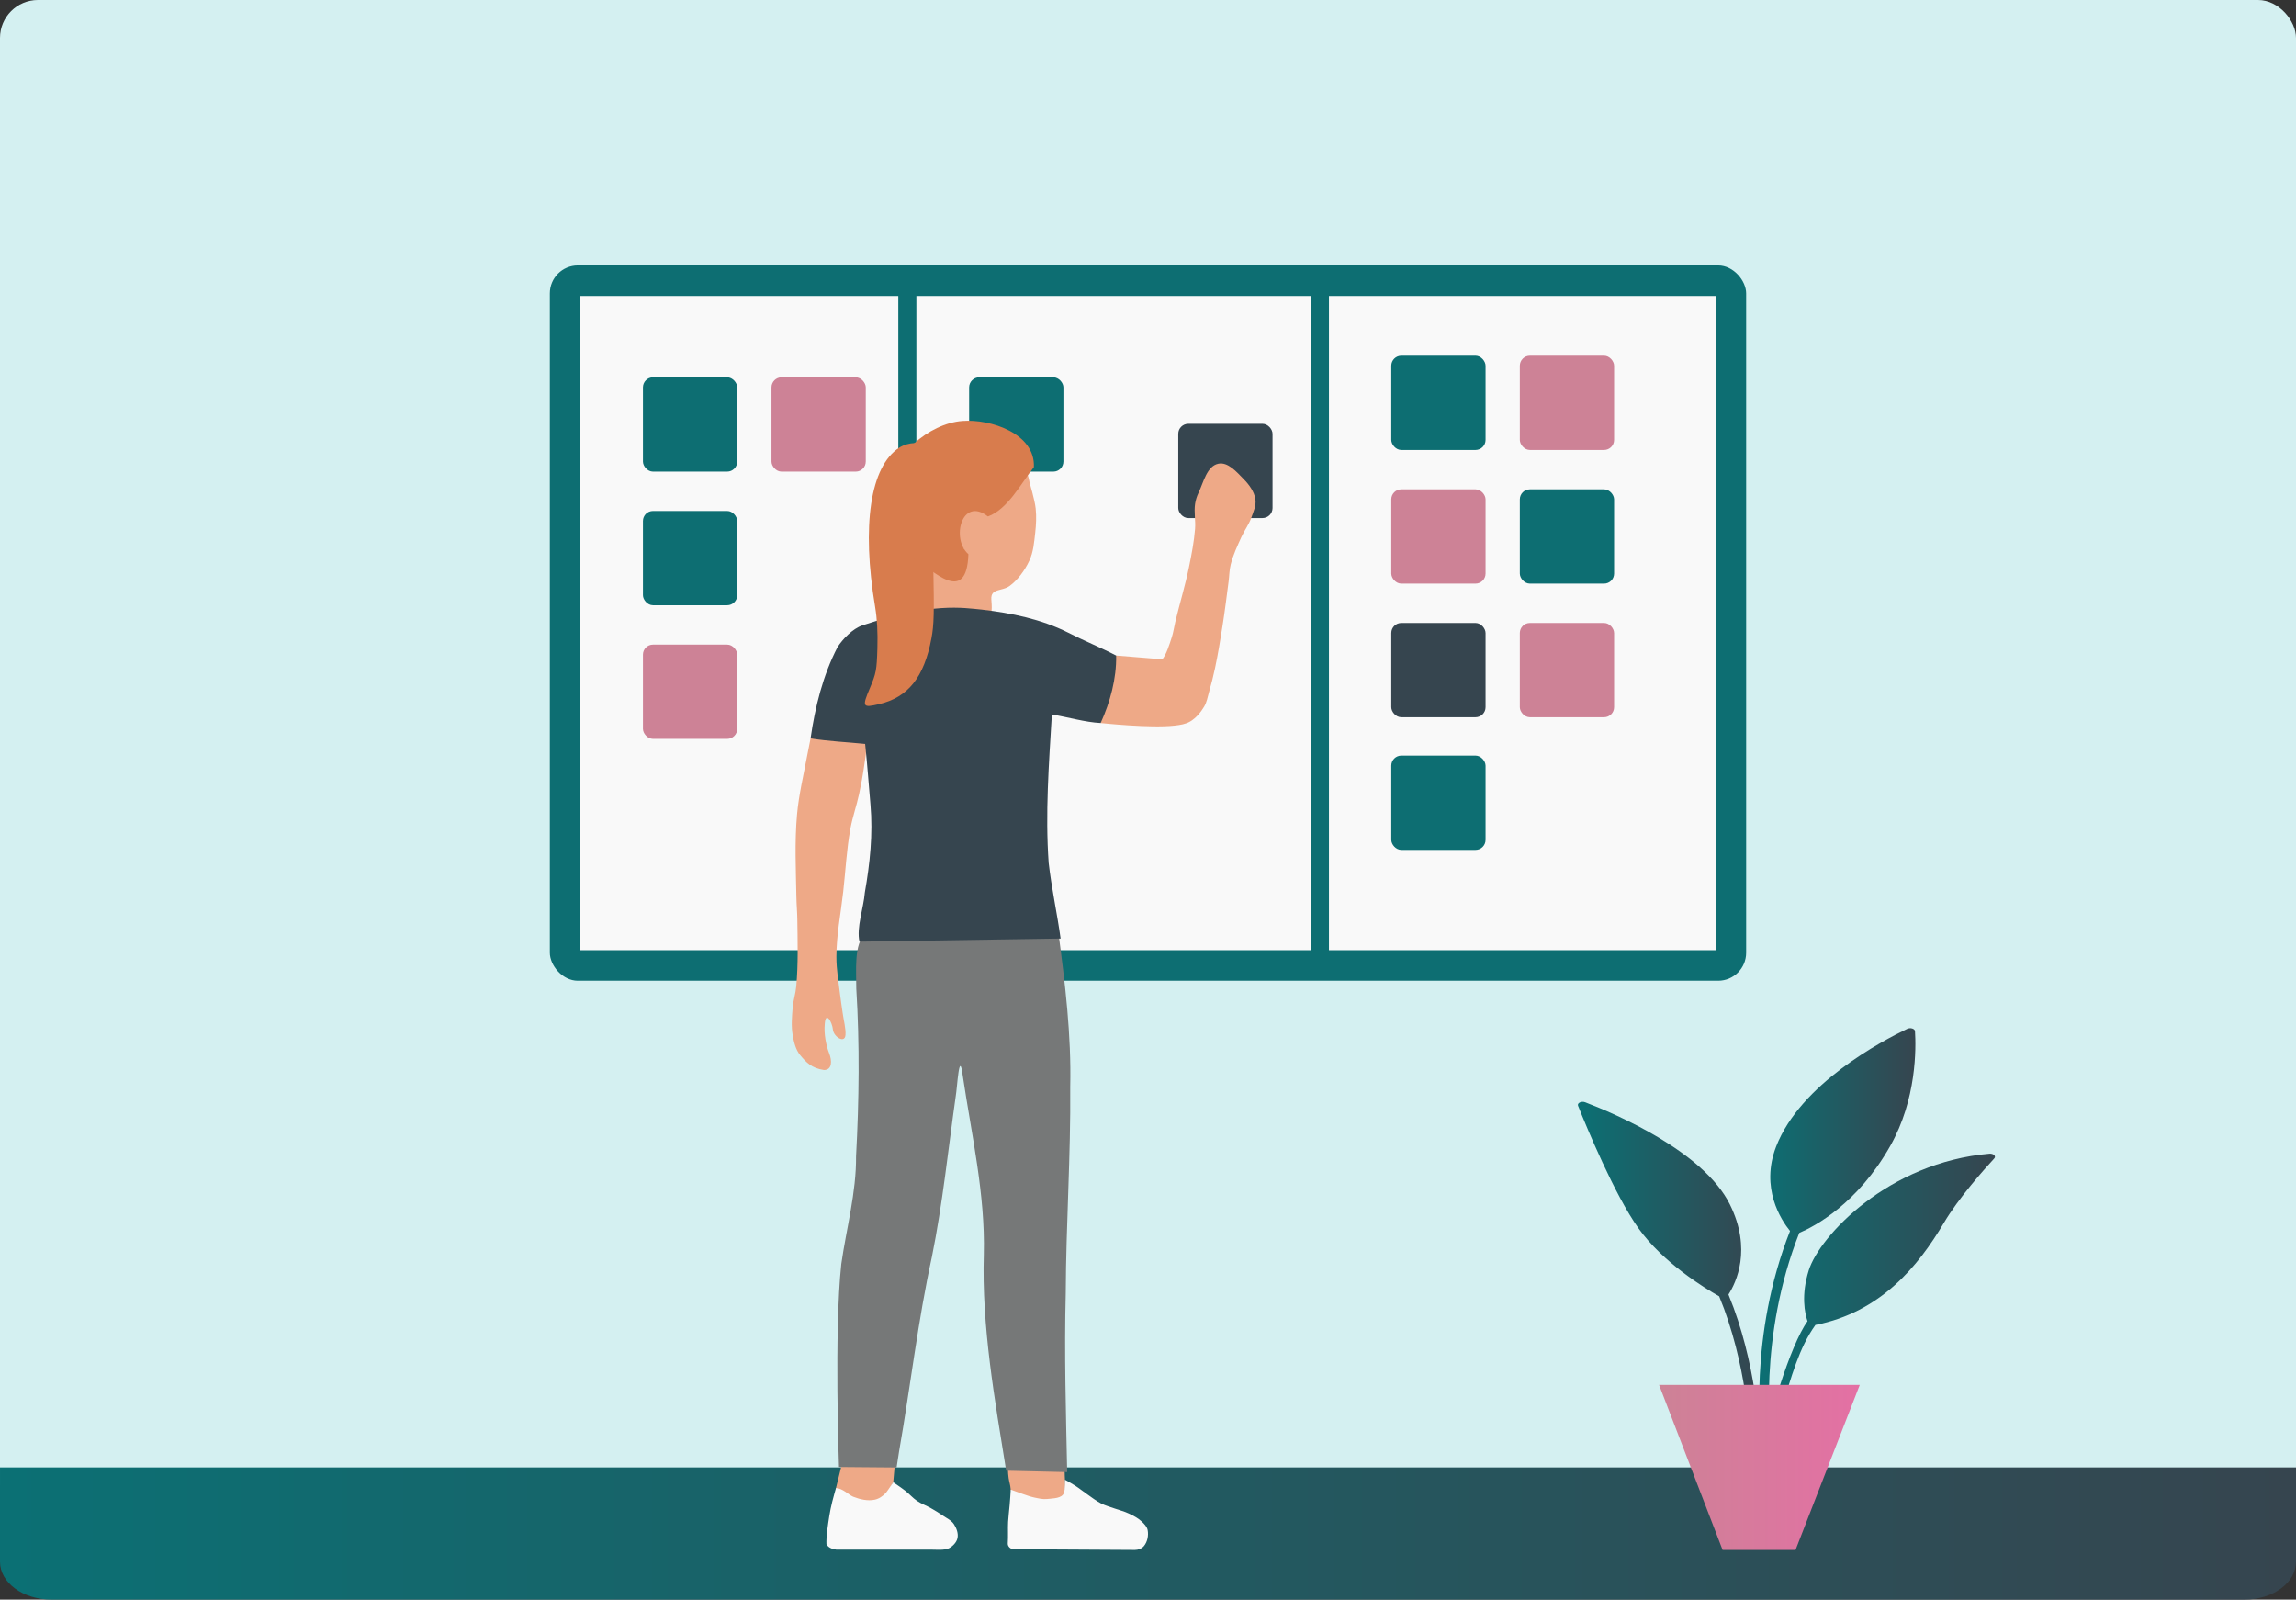
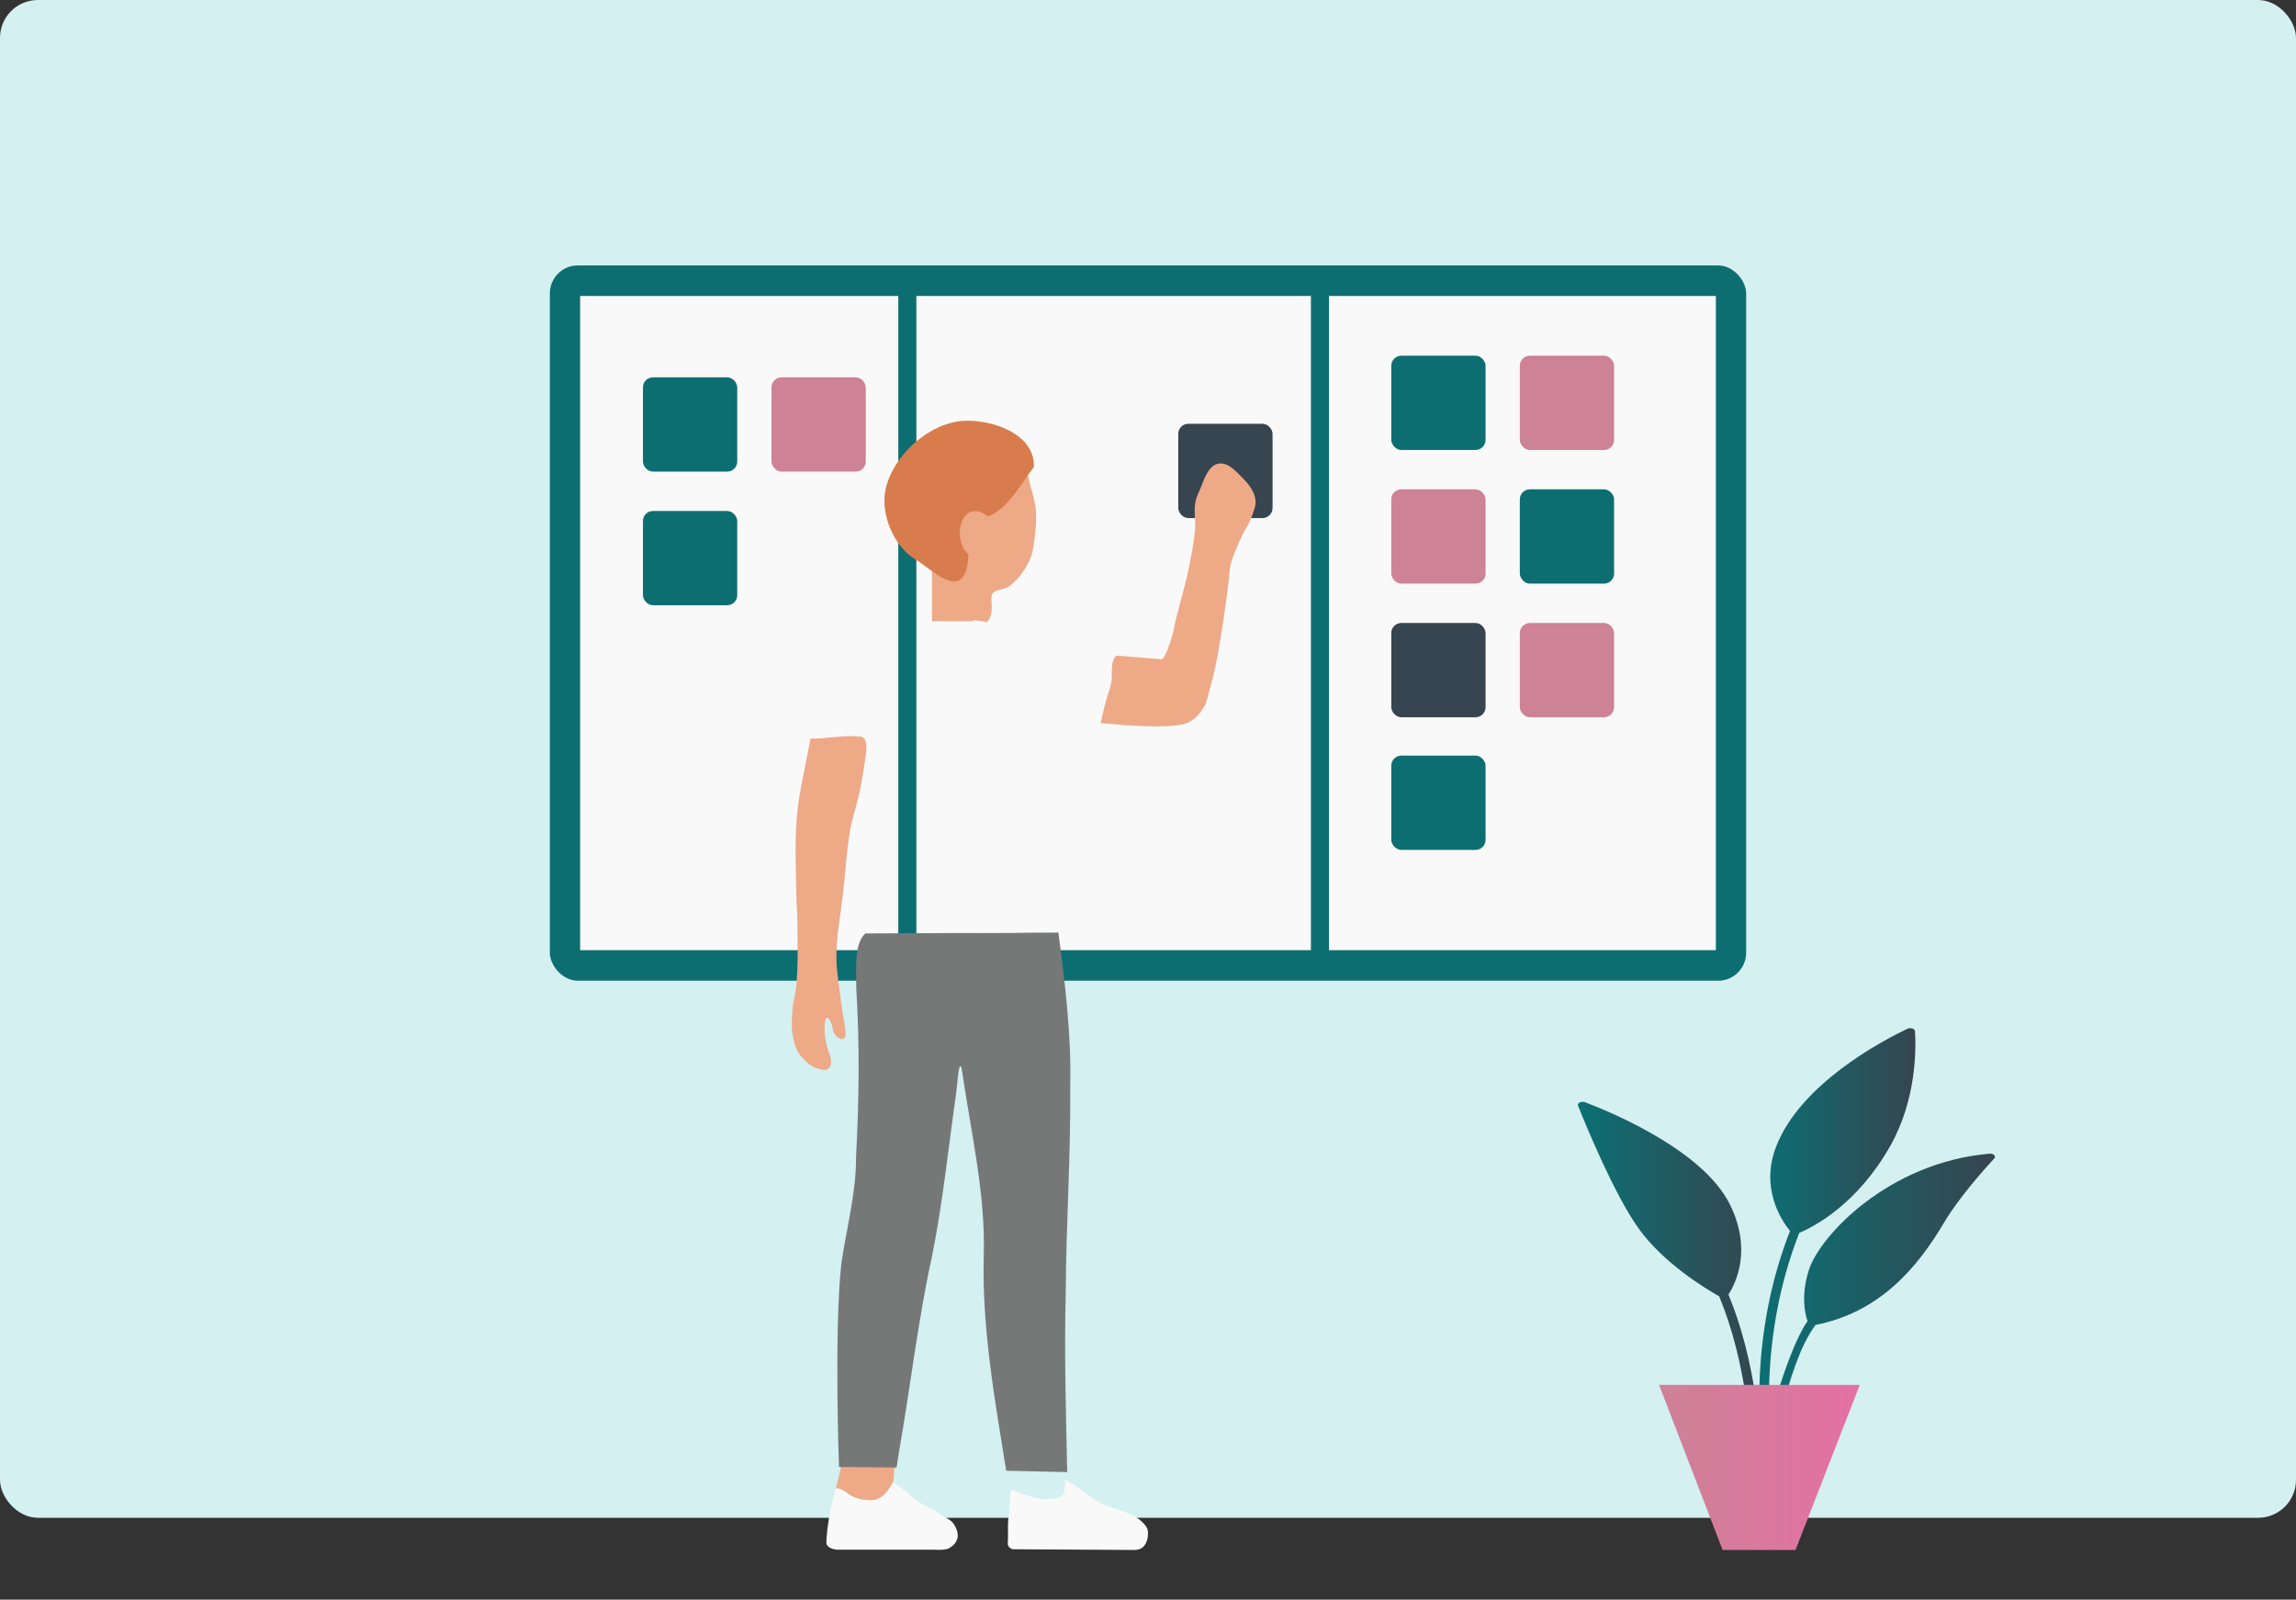
<svg xmlns="http://www.w3.org/2000/svg" xmlns:ns1="http://www.inkscape.org/namespaces/inkscape" xmlns:ns2="http://sodipodi.sourceforge.net/DTD/sodipodi-0.dtd" xmlns:xlink="http://www.w3.org/1999/xlink" width="834.079mm" height="581.054mm" viewBox="0 0 834.079 581.054" version="1.1" id="svg39855" ns1:version="0.92.4 (5da689c313, 2019-01-14)" ns2:docname="product-mgmt_large.svg">
  <rect x="0" y="0" width="834.079" height="581.054" fill="#333333" stroke="none" />
  <defs id="defs39849">
    <marker ns1:isstock="true" style="overflow:visible" id="marker1650" refX="0" refY="0" orient="auto" ns1:stockid="TriangleOutM">
      <path transform="scale(0.4)" style="fill:#767878;fill-opacity:1;fill-rule:evenodd;stroke:#767878;stroke-width:1pt;stroke-opacity:1" d="M 5.77,0 -2.88,5 V -5 Z" id="path1648" ns1:connector-curvature="0" />
    </marker>
    <marker ns1:stockid="Arrow2Mend" orient="auto" refY="0" refX="0" id="Arrow2Mend" style="overflow:visible" ns1:isstock="true">
      <path id="path1268" style="fill:#767878;fill-opacity:1;fill-rule:evenodd;stroke:#767878;stroke-width:0.625;stroke-linejoin:round;stroke-opacity:1" d="M 8.719,4.034 -2.207,0.016 8.719,-4.002 c -1.745,2.372 -1.735,5.617 -6e-7,8.035 z" transform="scale(-0.6)" ns1:connector-curvature="0" />
    </marker>
    <ns1:path-effect effect="bspline" id="path-effect31895" is_visible="true" weight="33.333" steps="2" helper_size="0" apply_no_weight="true" apply_with_weight="true" only_selected="false" />
    <ns1:path-effect only_selected="false" apply_with_weight="true" apply_no_weight="true" helper_size="0" steps="2" weight="33.333" is_visible="true" id="path-effect31891" effect="bspline" />
    <ns1:path-effect effect="bspline" id="path-effect31877" is_visible="true" weight="33.333" steps="2" helper_size="0" apply_no_weight="true" apply_with_weight="true" only_selected="false" />
    <ns1:path-effect only_selected="false" apply_with_weight="true" apply_no_weight="true" helper_size="0" steps="2" weight="33.333" is_visible="true" id="path-effect31866" effect="bspline" />
    <ns1:path-effect effect="bspline" id="path-effect31862" is_visible="true" weight="33.333" steps="2" helper_size="0" apply_no_weight="true" apply_with_weight="true" only_selected="false" />
    <ns1:path-effect effect="bend_path" id="path-effect31858" is_visible="true" bendpath="m 2207.438,-234.605 h 897.016" prop_scale="1" scale_y_rel="false" vertical="false" />
    <ns1:path-effect effect="bend_path" id="path-effect31855" is_visible="true" bendpath="M 30.439,-402.798 H 267.774" prop_scale="1" scale_y_rel="false" vertical="false" />
    <ns1:path-effect vertical="false" scale_y_rel="false" prop_scale="1" bendpath="M 31.608,-259.809 H 268.943" is_visible="true" id="path-effect31843" effect="bend_path" />
    <ns1:path-effect effect="bend_path" id="path-effect28075" is_visible="true" bendpath="M 31.608,-259.809 H 268.943" prop_scale="1" scale_y_rel="false" vertical="false" />
    <marker ns1:stockid="TriangleOutM" orient="auto" refY="0" refX="0" id="TriangleOutM" style="overflow:visible" ns1:isstock="true">
      <path id="path26445" d="M 5.77,0 -2.88,5 V -5 Z" style="fill:#000000;fill-opacity:1;fill-rule:evenodd;stroke:#000000;stroke-width:1pt;stroke-opacity:1" transform="scale(0.4)" ns1:connector-curvature="0" />
    </marker>
    <marker ns1:stockid="Arrow1Send" orient="auto" refY="0" refX="0" id="Arrow1Send" style="overflow:visible" ns1:isstock="true">
      <path id="path26315" d="M 0,0 5,-5 -12.5,0 5,5 Z" style="fill:#000000;fill-opacity:1;fill-rule:evenodd;stroke:#000000;stroke-width:1pt;stroke-opacity:1" transform="matrix(-0.2,0,0,-0.2,-1.2,0)" ns1:connector-curvature="0" />
    </marker>
    <linearGradient gradientTransform="matrix(1.667,-0.023,-0.023,1.521,-423.227,-298.342)" y2="272.126" x2="293.982" y1="289.059" x1="182.494" gradientUnits="userSpaceOnUse" id="SVGID_00000067222153087849678250000014661074779096188837_">
      <stop id="stop358-8" style="stop-color:#0b7074;stop-opacity:1" offset="0" />
      <stop id="stop360" style="stop-color:#36454f;stop-opacity:1" offset="1" />
    </linearGradient>
    <linearGradient gradientTransform="matrix(1.667,-0.023,-0.023,1.521,-420.203,-299.854)" y2="272.126" x2="293.982" y1="289.059" x1="182.494" gradientUnits="userSpaceOnUse" id="SVGID_00000067222153087849678250000014661074779096188837_-7">
      <stop id="stop358-8-3" style="stop-color:#0b7074;stop-opacity:1" offset="0" />
      <stop id="stop360-9" style="stop-color:#36454f;stop-opacity:1" offset="1" />
    </linearGradient>
    <linearGradient gradientTransform="matrix(1.667,-0.023,-0.023,1.521,-424.77,-290.215)" y2="272.126" x2="293.982" y1="289.059" x1="182.494" gradientUnits="userSpaceOnUse" id="SVGID_00000067222153087849678250000014661074779096188837_-4">
      <stop id="stop358-8-39" style="stop-color:#0b7074;stop-opacity:1" offset="0" />
      <stop id="stop360-6" style="stop-color:#36454f;stop-opacity:1" offset="1" />
    </linearGradient>
    <linearGradient ns1:collect="always" id="linearGradient7283">
      <stop style="stop-color:#0b7074;stop-opacity:1" offset="0" id="stop7279" />
      <stop style="stop-color:#36454f;stop-opacity:1" offset="1" id="stop7281" />
    </linearGradient>
    <linearGradient gradientTransform="matrix(1.667,-0.023,-0.023,1.521,-804.978,-546.773)" y2="272.126" x2="293.982" y1="289.059" x1="182.494" gradientUnits="userSpaceOnUse" id="SVGID_00000067222153087849678250000014661074779096188837_-2">
      <stop id="stop358-8-2" style="stop-color:#0b7074;stop-opacity:1" offset="0" />
      <stop id="stop360-3" style="stop-color:#36454f;stop-opacity:1" offset="1" />
    </linearGradient>
    <ns1:path-effect effect="bspline" id="path-effect45012-8" is_visible="true" weight="33.333" steps="2" helper_size="0" apply_no_weight="true" apply_with_weight="true" only_selected="false" />
    <linearGradient ns1:collect="always" xlink:href="#linearGradient7283" id="linearGradient906" x1="-375.007" y1="392.555" x2="72.683" y2="392.555" gradientUnits="userSpaceOnUse" gradientTransform="matrix(1.863,0,0,1.37,136.934,-451.768)" />
    <linearGradient ns1:collect="always" xlink:href="#SVGID_00000067222153087849678250000014661074779096188837_-4" id="linearGradient26232" x1="-20.469" y1="-177.926" x2="132.99" y2="-177.926" gradientUnits="userSpaceOnUse" />
    <ns1:path-effect only_selected="false" apply_with_weight="true" apply_no_weight="true" helper_size="0" steps="2" weight="33.333" is_visible="true" id="path-effect34818" effect="bspline" />
    <ns1:path-effect effect="bspline" id="path-effect45012-8-6" is_visible="true" weight="33.333" steps="2" helper_size="0" apply_no_weight="true" apply_with_weight="true" only_selected="false" />
    <ns1:path-effect effect="bspline" id="path-effect45012-8-4" is_visible="true" weight="33.333" steps="2" helper_size="0" apply_no_weight="true" apply_with_weight="true" only_selected="false" />
    <linearGradient gradientTransform="matrix(1.376,0,0,1.376,101.311,-324.972)" ns1:collect="always" xlink:href="#linearGradient1742" id="linearGradient1633" x1="-43.851" y1="281.251" x2="9.133" y2="281.251" gradientUnits="userSpaceOnUse" />
    <linearGradient id="linearGradient1742" ns1:collect="always">
      <stop id="stop1738" offset="0" style="stop-color:#cd8296;stop-opacity:1;" />
      <stop id="stop1740" offset="1" style="stop-color:#e470a4;stop-opacity:1" />
    </linearGradient>
    <linearGradient ns1:collect="always" xlink:href="#linearGradient7283" id="linearGradient1005" x1="-0.148" y1="262.545" x2="41.08" y2="262.545" gradientUnits="userSpaceOnUse" gradientTransform="matrix(1.376,0,0,1.376,77.55,-380.878)" />
    <linearGradient ns1:collect="always" xlink:href="#linearGradient7283" id="linearGradient997" x1="-48.017" y1="271.799" x2="0.163" y2="271.799" gradientUnits="userSpaceOnUse" gradientTransform="matrix(1.376,0,0,1.376,77.55,-380.878)" />
    <linearGradient ns1:collect="always" xlink:href="#linearGradient7283" id="linearGradient1013" x1="0.764" y1="278.982" x2="62.086" y2="278.982" gradientUnits="userSpaceOnUse" gradientTransform="matrix(1.376,0,0,1.376,77.55,-380.878)" />
  </defs>
  <ns2:namedview id="base" pagecolor="#ffffff" bordercolor="#666666" borderopacity="1.0" ns1:pageopacity="0.0" ns1:pageshadow="2" ns1:zoom="0.175" ns1:cx="728.01388" ns1:cy="375.78133" ns1:document-units="mm" ns1:current-layer="layer1" showgrid="false" fit-margin-top="0" fit-margin-left="0" fit-margin-right="0" fit-margin-bottom="0" ns1:window-width="1920" ns1:window-height="991" ns1:window-x="-9" ns1:window-y="-9" ns1:window-maximized="1" ns1:snap-global="true" ns1:object-paths="true" ns1:snap-intersection-paths="true" ns1:snap-smooth-nodes="true" ns1:snap-midpoints="true" showguides="true" ns1:guide-bbox="true" />
  <g ns1:label="Ebene 1" ns1:groupmode="layer" id="layer1" transform="translate(561.731,470.962)">
    <rect style="opacity:1;fill:#d4f0f1;fill-opacity:1;stroke:none;stroke-width:4.873;stroke-linecap:round;stroke-miterlimit:4;stroke-dasharray:none;stroke-opacity:1" id="rect2535" width="834.079" height="551.327" x="-561.731" y="-470.962" ry="13.769" />
-     <path ns1:connector-curvature="0" style="opacity:1;fill:url(#linearGradient906);fill-opacity:1;stroke:none;stroke-width:1.438;stroke-linecap:round;stroke-miterlimit:4;stroke-dasharray:none;stroke-opacity:1" d="m -561.73,62.066 v 13.769 5.919 14.568 c 0,7.628 8.35,13.77 18.723,13.77 h 796.633 c 10.373,0 18.723,-6.142 18.723,-13.77 V 81.754 75.835 62.066 h -18.723 -796.633 z" id="rect898" />
    <rect style="opacity:1;fill:#0d6e72;fill-opacity:1;stroke:none;stroke-width:0.395;stroke-linecap:round;stroke-linejoin:round;stroke-miterlimit:4;stroke-dasharray:none;stroke-dashoffset:0;stroke-opacity:1" id="rect1612" width="434.589" height="259.829" x="-361.986" y="-374.55" ry="10.171" />
    <rect style="opacity:1;fill:#f9f9f9;fill-opacity:1;stroke:none;stroke-width:0.395;stroke-linecap:round;stroke-linejoin:round;stroke-miterlimit:4;stroke-dasharray:none;stroke-dashoffset:0;stroke-opacity:1" id="rect1614" width="115.582" height="237.637" x="-350.982" y="-363.454" ry="0" />
    <rect ry="0" y="-363.454" x="-228.835" height="237.637" width="143.322" id="rect1616" style="opacity:1;fill:#f9f9f9;fill-opacity:1;stroke:none;stroke-width:0.44;stroke-linecap:round;stroke-linejoin:round;stroke-miterlimit:4;stroke-dasharray:none;stroke-dashoffset:0;stroke-opacity:1" />
    <rect style="opacity:1;fill:#f9f9f9;fill-opacity:1;stroke:none;stroke-width:0.435;stroke-linecap:round;stroke-linejoin:round;stroke-miterlimit:4;stroke-dasharray:none;stroke-dashoffset:0;stroke-opacity:1" id="rect1618" width="140.548" height="237.637" x="-78.948" y="-363.454" ry="0" />
    <rect ry="3.652" y="-333.901" x="-328.162" height="34.249" width="34.249" id="rect1767" style="opacity:1;fill:#0d6e72;fill-opacity:1;stroke:none;stroke-width:0.04;stroke-linecap:round;stroke-linejoin:round;stroke-miterlimit:4;stroke-dasharray:none;stroke-dashoffset:0;stroke-opacity:1" />
    <rect style="opacity:1;fill:#cd8296;fill-opacity:1;stroke:none;stroke-width:0.04;stroke-linecap:round;stroke-linejoin:round;stroke-miterlimit:4;stroke-dasharray:none;stroke-dashoffset:0;stroke-opacity:1" id="rect1769" width="34.249" height="34.249" x="-281.467" y="-333.901" ry="3.652" />
    <rect ry="3.652" y="-285.357" x="-328.162" height="34.249" width="34.249" id="rect1771" style="opacity:1;fill:#0d6e72;fill-opacity:1;stroke:none;stroke-width:0.04;stroke-linecap:round;stroke-linejoin:round;stroke-miterlimit:4;stroke-dasharray:none;stroke-dashoffset:0;stroke-opacity:1" />
-     <rect style="opacity:1;fill:#cd8296;fill-opacity:1;stroke:none;stroke-width:0.04;stroke-linecap:round;stroke-linejoin:round;stroke-miterlimit:4;stroke-dasharray:none;stroke-dashoffset:0;stroke-opacity:1" id="rect1773" width="34.249" height="34.249" x="-328.162" y="-236.812" ry="3.652" />
    <rect style="opacity:1;fill:#0d6e72;fill-opacity:1;stroke:none;stroke-width:0.04;stroke-linecap:round;stroke-linejoin:round;stroke-miterlimit:4;stroke-dasharray:none;stroke-dashoffset:0;stroke-opacity:1" id="rect1781" width="34.249" height="34.249" x="-56.312" y="-341.761" ry="3.652" />
    <rect ry="3.652" y="-341.761" x="-9.617" height="34.249" width="34.249" id="rect1783" style="opacity:1;fill:#cd8296;fill-opacity:1;stroke:none;stroke-width:0.04;stroke-linecap:round;stroke-linejoin:round;stroke-miterlimit:4;stroke-dasharray:none;stroke-dashoffset:0;stroke-opacity:1" />
    <rect style="opacity:1;fill:#cd8296;fill-opacity:1;stroke:none;stroke-width:0.04;stroke-linecap:round;stroke-linejoin:round;stroke-miterlimit:4;stroke-dasharray:none;stroke-dashoffset:0;stroke-opacity:1" id="rect1785" width="34.249" height="34.249" x="-56.312" y="-293.216" ry="3.652" />
    <rect ry="3.652" y="-244.672" x="-56.312" height="34.249" width="34.249" id="rect1787" style="opacity:1;fill:#36454f;fill-opacity:1;stroke:none;stroke-width:0.04;stroke-linecap:round;stroke-linejoin:round;stroke-miterlimit:4;stroke-dasharray:none;stroke-dashoffset:0;stroke-opacity:1" />
    <rect ry="3.652" y="-293.216" x="-9.617" height="34.249" width="34.249" id="rect1795" style="opacity:1;fill:#0d6e72;fill-opacity:1;stroke:none;stroke-width:0.04;stroke-linecap:round;stroke-linejoin:round;stroke-miterlimit:4;stroke-dasharray:none;stroke-dashoffset:0;stroke-opacity:1" />
    <rect style="opacity:1;fill:#cd8296;fill-opacity:1;stroke:none;stroke-width:0.04;stroke-linecap:round;stroke-linejoin:round;stroke-miterlimit:4;stroke-dasharray:none;stroke-dashoffset:0;stroke-opacity:1" id="rect1797" width="34.249" height="34.249" x="-9.617" y="-244.672" ry="3.652" />
    <rect style="opacity:1;fill:#0d6e72;fill-opacity:1;stroke:none;stroke-width:0.04;stroke-linecap:round;stroke-linejoin:round;stroke-miterlimit:4;stroke-dasharray:none;stroke-dashoffset:0;stroke-opacity:1" id="rect1799" width="34.249" height="34.249" x="-56.312" y="-196.497" ry="3.652" />
-     <rect style="opacity:1;fill:#0d6e72;fill-opacity:1;stroke:none;stroke-width:0.04;stroke-linecap:round;stroke-linejoin:round;stroke-miterlimit:4;stroke-dasharray:none;stroke-dashoffset:0;stroke-opacity:1" id="rect1803" width="34.249" height="34.249" x="-209.667" y="-333.901" ry="3.652" />
    <rect style="opacity:1;fill:#36454f;fill-opacity:1;stroke:none;stroke-width:0.04;stroke-linecap:round;stroke-linejoin:round;stroke-miterlimit:4;stroke-dasharray:none;stroke-dashoffset:0;stroke-opacity:1" id="rect1807" width="34.249" height="34.249" x="-133.694" y="-317.029" ry="3.652" />
    <path ns2:nodetypes="cccccccccccc" style="fill:url(#linearGradient1013);fill-opacity:1;stroke-width:2.688" d="M 94.894,8.953 C 93.901,6.024 92.51,-0.465 95.345,-9.519 99.281,-22.076 124.385,-48.748 160.989,-51.891 c 1.458,-0.125 2.501,0.897 1.749,1.712 -3.876,4.204 -13.028,14.494 -18.319,23.434 -9.36,15.815 -23.027,32.441 -46.646,37.059 -5.982,8.298 -8.816,19.139 -12.201,29.996 -3.203,17.975 -2.716,17.706 -3.676,17.66 v 0 C 80.92,57.925 78.52,57.922 78.604,57.291 80.196,45.5 88.637,17.54 94.904,8.953 Z" id="path34180" ns1:connector-curvature="0" />
    <path style="opacity:1;fill:url(#linearGradient997);fill-opacity:1;stroke-width:2.688" d="m 14.124,-70.573 c 10.855,4.154 43.004,17.814 52.565,37.111 8.079,16.303 2.274,28.377 -0.518,32.73 10.186,24.631 11.45,50.882 11.604,56.624 0.033,0.635 -0.776,1.148 -1.759,1.148 v 0 c -0.96,0 -1.742,-0.491 -1.759,-1.109 C 74.109,50.301 72.871,24.269 62.806,-0.086 57.345,-3.172 42.354,-12.362 33.475,-24.81 24.801,-36.972 14.722,-61.344 11.532,-69.311 c -0.395,-0.983 1.241,-1.779 2.595,-1.262 z" id="path34182" ns1:connector-curvature="0" />
    <path style="fill:url(#linearGradient1005);fill-opacity:1;stroke-width:2.688" d="m 133.941,-96.387 c -0.06,-0.912 -1.655,-1.411 -2.792,-0.869 -9.022,4.301 -38.794,19.932 -47.646,42.744 -5.855,15.097 1.823,26.73 5.039,30.694 -15.045,38.16 -10.915,74.281 -9.938,81.109 0.09,0.635 0.97,1.092 1.953,1.018 h 0.004 c 0.95,-0.071 1.639,-0.612 1.548,-1.226 -0.953,-6.651 -5.073,-42.413 9.788,-80.201 5.501,-2.336 21.121,-10.481 33.052,-31.585 9.621,-17.012 9.383,-35.583 8.992,-41.685 z" id="path34184" ns1:connector-curvature="0" />
    <path ns2:nodetypes="ccccc" ns1:connector-curvature="0" id="path34188" d="M 90.545,92.046 113.879,32.085 H 40.967 L 64.046,92.046 Z" style="fill:url(#linearGradient1633);fill-opacity:1;stroke:none;stroke-width:0.7px;stroke-linecap:butt;stroke-linejoin:miter;stroke-opacity:1" />
    <path style="fill:#eea987;fill-opacity:1;stroke-width:0.135" d="m -249.975,74.219 c -1.328,-0.947 -8.804,-1.651 -8.062,-4.663 l 1.914,-7.77 c 0.517,-2.099 4.781,0.007 6.485,-0.028 1.327,-0.147 7.305,-0.013 7.342,-0.011 1.212,0.089 4.342,0.027 5.554,0.085 l -0.498,5.632 c -0.827,1.319 -1.761,3.929 -3.078,4.952 -2.355,0.971 -9.892,6.05 -9.657,1.804 z" id="path2851" ns1:connector-curvature="0" ns2:nodetypes="csscccccc" />
    <path style="fill:#eea987;fill-opacity:1;stroke-width:0.135" d="m -262.417,-82.291 c -4.418,-0.636 -6.496,-2.803 -8.652,-5.44 -1.596,-1.952 -2.217,-4.595 -2.673,-7.075 -0.614,-3.338 -0.306,-6.799 -0.026,-10.181 0.212,-2.566 1.052,-5.052 1.287,-7.615 0.753,-8.185 0.506,-16.436 0.394,-24.654 -0.035,-2.55 -0.284,-5.093 -0.329,-7.642 -0.179,-10.056 -0.669,-20.155 0.226,-30.173 0.654,-7.321 2.411,-14.503 3.748,-21.731 0.366,-1.98 0,0 1.17,-5.925 5.699,0.201 12.006,-1.304 17.022,-0.716 4.581,-0.379 3.215,5.206 2.456,10.633 -0.485,3.465 -1.124,6.91 -1.861,10.331 -0.912,4.238 -2.392,8.349 -3.166,12.614 -1.363,7.51 -1.729,15.188 -2.587,22.751 -0.956,8.559 -2.455,15.706 -2.481,23.624 -0.016,4.794 0.839,9.554 1.407,14.315 0.249,2.086 0.598,4.159 0.878,6.242 0.354,2.634 1.192,5.638 1.016,7.908 -0.254,3.27 -4.318,0.641 -4.566,-1.964 -0.248,-2.605 -2.623,-6.976 -2.958,-2.058 -0.368,3.585 0.503,7.908 1.582,10.628 1.079,2.72 1.168,6.128 -1.888,6.128 z" id="path2859" ns1:connector-curvature="0" ns2:nodetypes="caaaaaaaaccsaacaaaszczsc" />
    <path style="fill:#eea987;fill-opacity:1;stroke-width:0.135" d="m -161.877,-208.33 c 0,0 1.204,-5.493 1.945,-8.205 0.522,-1.913 1.29,-3.757 1.761,-5.683 0.853,-3.494 -0.573,-8.023 1.916,-10.619 l 16.783,1.361 c 1.465,-1.818 2.54,-5.284 3.441,-8.065 0.576,-1.776 0.808,-3.646 1.241,-5.462 1.595,-6.685 3.625,-13.268 4.999,-20.002 0.934,-4.574 1.83,-9.178 2.201,-13.832 0.242,-3.037 -0.447,-6.128 0.013,-9.14 0.21,-1.38 0.637,-2.741 1.242,-3.998 1.843,-3.828 3.008,-9.638 7.158,-10.545 3.526,-0.77 6.732,3.033 9.263,5.606 1.967,2 3.807,4.499 4.237,7.271 0.359,2.317 -0.737,4.659 -1.536,6.863 -0.889,2.453 -2.512,4.58 -3.583,6.96 -1.454,3.231 -2.983,6.473 -3.848,9.909 -0.509,2.022 -0.497,4.141 -0.766,6.208 -0.704,5.409 -1.374,10.824 -2.222,16.213 -0.801,5.088 -1.629,10.177 -2.705,15.215 -0.622,2.913 -1.335,5.809 -2.168,8.669 -0.521,1.787 -0.813,3.698 -1.766,5.298 -1.263,2.12 -2.943,4.137 -5.061,5.404 -1.679,1.004 -3.728,1.288 -5.671,1.508 -8.907,1.007 -26.875,-0.932 -26.875,-0.932 z" id="path2855" ns1:connector-curvature="0" ns2:nodetypes="caaccaaaaaaaaaaaaaaaasaac" />
-     <path style="fill:#eea987;fill-opacity:1;stroke-width:0.135" d="m -183.89,74.767 c -0.716,-0.114 -1.404,-0.373 -2.084,-0.626 -0.753,-0.28 -1.485,-0.617 -2.199,-0.983 -0.643,-0.33 -1.189,-0.856 -1.872,-1.091 -0.685,-0.236 -1.481,-0.027 -2.155,-0.294 -0.9,-0.357 -2.314,-1.026 -2.366,-1.687 -0.136,-1.729 -0.572,-2.762 -0.756,-4.159 -0.129,-0.974 -0.225,-1.959 -0.244,-2.937 -0.086,-4.545 14.743,0.462 20.339,0.39 0.427,-0.087 0.194,0.772 0.366,3.154 0.162,2.254 0.159,4.257 -0.08,6.332 -0.534,1.182 -2.362,1.587 -3.717,1.914 -1.696,0.408 -3.512,0.228 -5.232,-0.014 -5e-5,-5e-6 -1.5e-4,6e-6 -1.9e-4,-5e-6 z" id="path2862" ns1:connector-curvature="0" ns2:nodetypes="caaaasascscasac" />
    <path style="fill:#f9f9f9;fill-opacity:1;stroke-width:0.135" d="m -193.637,91.794 c -0.908,-0.046 -2.075,-0.964 -1.992,-2.14 0.185,-2.598 -0.02,-5.214 0.119,-7.816 0.106,-2 0.386,-3.986 0.547,-5.982 0.153,-1.911 0.374,-4.602 0.397,-5.737 4.577,1.66 3.038,1.145 4.577,1.66 1.309,0.438 2.608,0.933 3.959,1.216 1.545,0.324 3.135,0.727 4.703,0.546 2.139,-0.247 5.329,-0.169 6.079,-2.187 0.52,-1.4 0.388,-4.817 0.388,-4.817 0,0 2.52,1.388 3.727,2.168 1.468,0.948 2.826,2.056 4.265,3.047 1.699,1.17 3.319,2.485 5.158,3.419 1.564,0.795 3.285,1.233 4.934,1.831 1.702,0.617 3.489,1.029 5.121,1.813 1.651,0.793 3.342,1.634 4.67,2.895 0.919,0.873 1.93,1.88 2.168,3.126 0.373,1.948 -0.076,4.271 -1.345,5.795 -0.756,0.908 -2.068,1.421 -3.25,1.415 z" id="path2478" ns1:connector-curvature="0" ns2:nodetypes="csaacsssscaaaaaaaasc" />
    <path style="fill:#eea987;fill-opacity:1;stroke-width:0.135" d="m -203.733,-245.108 c -2.493,-0.571 -4.432,-0.474 -6.93,-0.763 -2.927,-0.789 -0.365,-5.92 -0.893,-8.41 0.226,-5.773 0.682,-11.62 -0.087,-17.361 -1.799,-2.075 -3.411,-5.181 -3.114,-8.24 0.132,-3.263 2.054,-8.149 6.168,-6.594 2.794,0.767 5.876,3.656 7.933,-0.135 3.717,-3.686 6.975,-7.813 10.155,-11.954 1.848,-3.707 2.786,2.912 2.786,2.912 0,0 1.882,6.209 2.222,9.416 0.313,2.945 0.158,5.94 -0.18,8.882 -0.391,3.4 -0.649,6.954 -2.126,10.046 -1.639,3.546 -4.211,7.008 -7.096,9.148 -2.886,2.14 -6.998,0.744 -6.708,4.975 0.148,2.16 0.587,5.859 -1.434,7.978 -0.485,0.509 -0.628,0.283 -0.697,0.1 z" id="path2298" ns1:connector-curvature="0" ns2:nodetypes="cccccccccssczssc" />
    <path style="fill:#767878;fill-opacity:1;stroke-width:0.135" d="m -256.943,61.923 c 0,0 -1.818,-49.3 0.84,-73.802 1.874,-13.033 5.461,-25.848 5.361,-39.119 1.102,-20.28 1.327,-40.617 0.079,-60.893 0.053,-6.011 -0.994,-16.323 3.313,-20.005 l 70.105,-0.314 c 2.42,18.301 4.738,37.296 4.3,56.038 0.221,25.028 -1.532,50.017 -1.629,75.046 -0.562,21.631 0.071,43.272 0.528,64.899 l -22.169,-0.511 c -4.123,-25.703 -8.931,-52.394 -8.125,-78.551 0.562,-21.931 -4.466,-43.445 -7.656,-65.016 -1.285,-9.895 -1.992,4.561 -2.551,7.604 -2.758,19.431 -4.75,39.016 -8.646,58.257 -5.094,23.272 -7.774,46.994 -11.885,70.45 l -0.942,6.093 m -20.815,-15.455 -0.017,1.357 z m 82.953,-94.109 c 0.079,4.534 0.088,5.024 0,0 z m -14.913,-84.582 c -2.819,-0.108 -12.483,-0.005 -18.109,-0.002 -2.81,-0.003 -8.304,0.063 -2.203,0.046 6.771,-0.008 13.541,-0.026 20.312,-0.044 z" id="path2150" ns1:connector-curvature="0" ns2:nodetypes="cccccccccccccccccccccccccc" />
    <rect style="opacity:1;fill:#eea987;fill-opacity:1;stroke:none;stroke-width:0.505;stroke-linecap:round;stroke-linejoin:round;stroke-miterlimit:4;stroke-dasharray:none;stroke-dashoffset:0;stroke-opacity:1" id="rect993" width="15.026" height="18.176" x="-223.17" y="-263.492" />
-     <path style="fill:#36454f;fill-opacity:1;stroke-width:0.135" d="m -249.51,-128.916 c -1.163,-5.135 1.499,-12.122 1.959,-17.887 1.854,-10.519 2.968,-21.192 2.04,-31.876 -0.652,-7.351 -1.145,-14.721 -1.935,-22.057 -6.607,-0.659 -13.261,-0.965 -19.827,-1.991 1.639,-11.425 4.476,-22.929 9.831,-33.232 1.8,-2.737 5.303,-6.611 9.113,-7.881 25.159,-8.389 36.425,-6.336 43.326,-5.681 10.766,1.25 21.516,3.456 31.275,8.346 5.742,2.949 11.754,5.358 17.472,8.338 0.147,8.429 -2.179,16.849 -5.622,24.507 -5.653,-0.267 -11.927,-2.165 -17.732,-3.103 -1.084,17.938 -2.444,35.965 -1.162,53.927 1.05,9.21 3.073,18.288 4.337,27.459 z" id="path1643" ns1:connector-curvature="0" ns2:nodetypes="ccccccscccccccc" />
+     <path style="fill:#36454f;fill-opacity:1;stroke-width:0.135" d="m -249.51,-128.916 z" id="path1643" ns1:connector-curvature="0" ns2:nodetypes="ccccccscccccccc" />
    <path style="fill:#f9f9f9;fill-opacity:1;stroke-width:0.135" d="m -261.502,89.939 c -0.118,-2.85 0.522,-6.859 1.043,-10.255 0.267,-1.738 0.654,-3.457 1.063,-5.168 0.399,-1.667 1.358,-4.96 1.358,-4.96 2.565,0.155 4.584,2.476 6.275,3.173 2.437,0.946 5.21,1.608 7.769,1.074 1.565,-0.327 3.014,-1.323 4.091,-2.505 1.389,-1.825 0,0 2.662,-3.834 0,0 2.981,2.002 4.395,3.106 1.473,1.15 2.705,2.605 4.25,3.656 1.561,1.062 3.374,1.7 5.013,2.636 1.455,0.831 2.901,1.686 4.276,2.643 1.434,0.998 3.182,1.757 4.132,3.222 0.952,1.469 1.662,3.395 1.257,5.098 -0.368,1.548 -1.696,2.89 -3.108,3.624 -1.534,0.798 -5.163,0.505 -5.163,0.505 l -35.771,-0.018 c -1.673,-0.238 -2.91,-0.798 -3.542,-1.997 z" id="path2871" ns1:connector-curvature="0" ns2:nodetypes="caaccaccaaaaaaaccc" />
-     <path ns1:connector-curvature="0" id="path973" d="m -222.572,-286.967 c -0.302,0.235 -0.357,9.794 -0.123,21.241 0.357,17.471 0.249,21.749 -0.671,26.64 -2.661,14.15 -8.481,21.45 -19.066,23.913 -5.957,1.386 -6.181,0.994 -3.305,-5.806 2.286,-5.407 2.499,-6.532 2.738,-14.468 0.172,-5.734 -0.102,-10.759 -0.821,-15.059 -4.967,-29.685 -1.742,-51.029 8.739,-57.833 3.298,-2.141 8.395,-2.285 10.789,-0.305 1.721,21.677 0,0 1.721,21.677 z" style="fill:#d87c4d;fill-opacity:1;stroke-width:0.766" ns2:nodetypes="cccccccccc" />
    <path style="fill:#d87c4d;fill-opacity:1;stroke-width:0.135" d="m -240.015,-293.252 c 2.682,-12.157 15.502,-23.864 27.915,-24.813 10.271,-0.785 26.508,4.609 25.95,16.779 -4.776,6.097 -9.535,15.347 -16.698,17.921 -9.424,-7.381 -13.523,8.087 -7.089,13.704 -0.623,19.045 -13.41,5.312 -18.899,2.139 -8.096,-4.68 -13.194,-16.598 -11.18,-25.73 z" id="path2152" ns1:connector-curvature="0" ns2:nodetypes="aacccaa" />
  </g>
</svg>